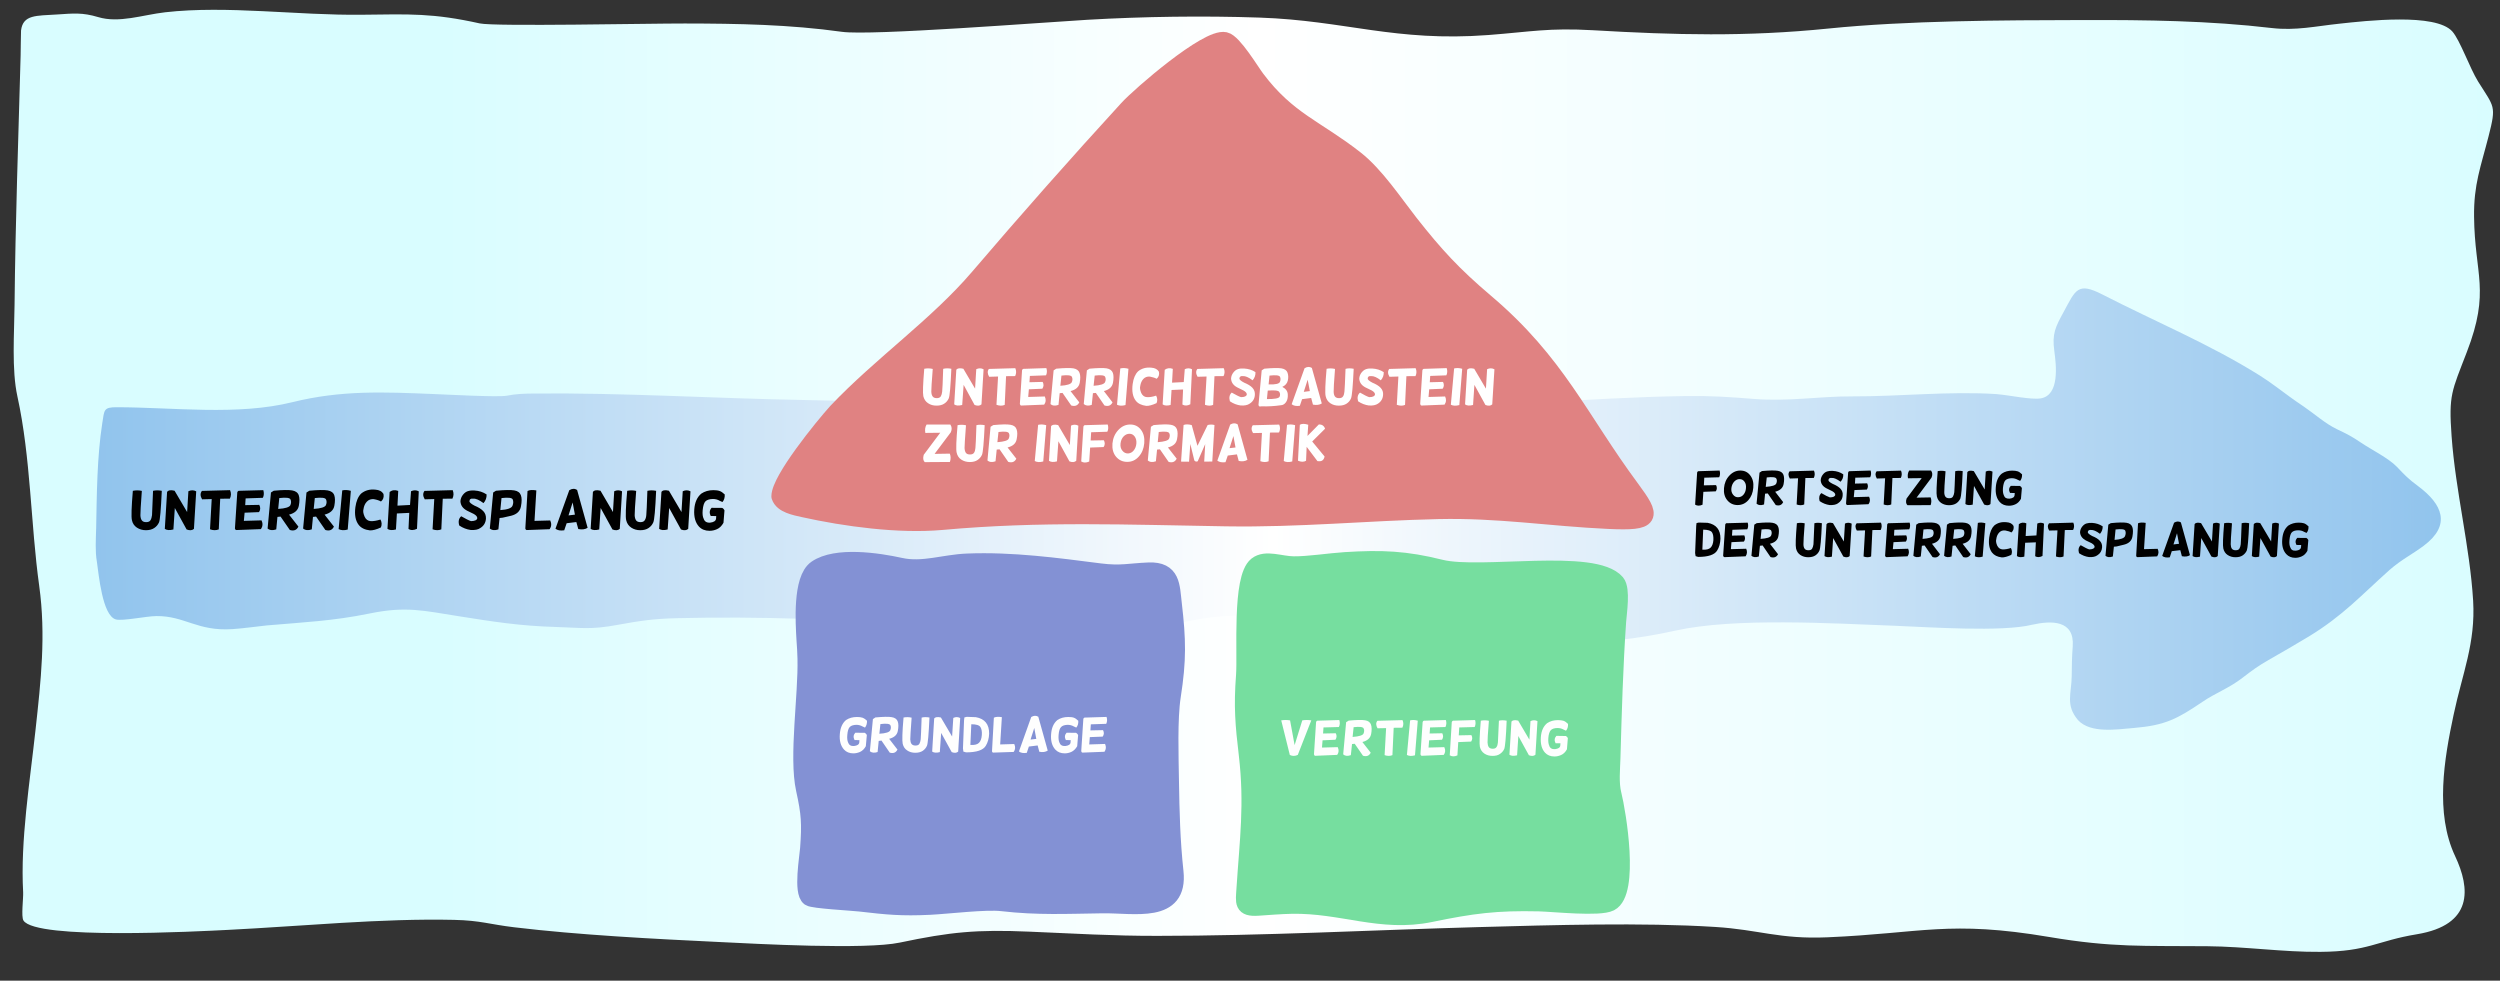
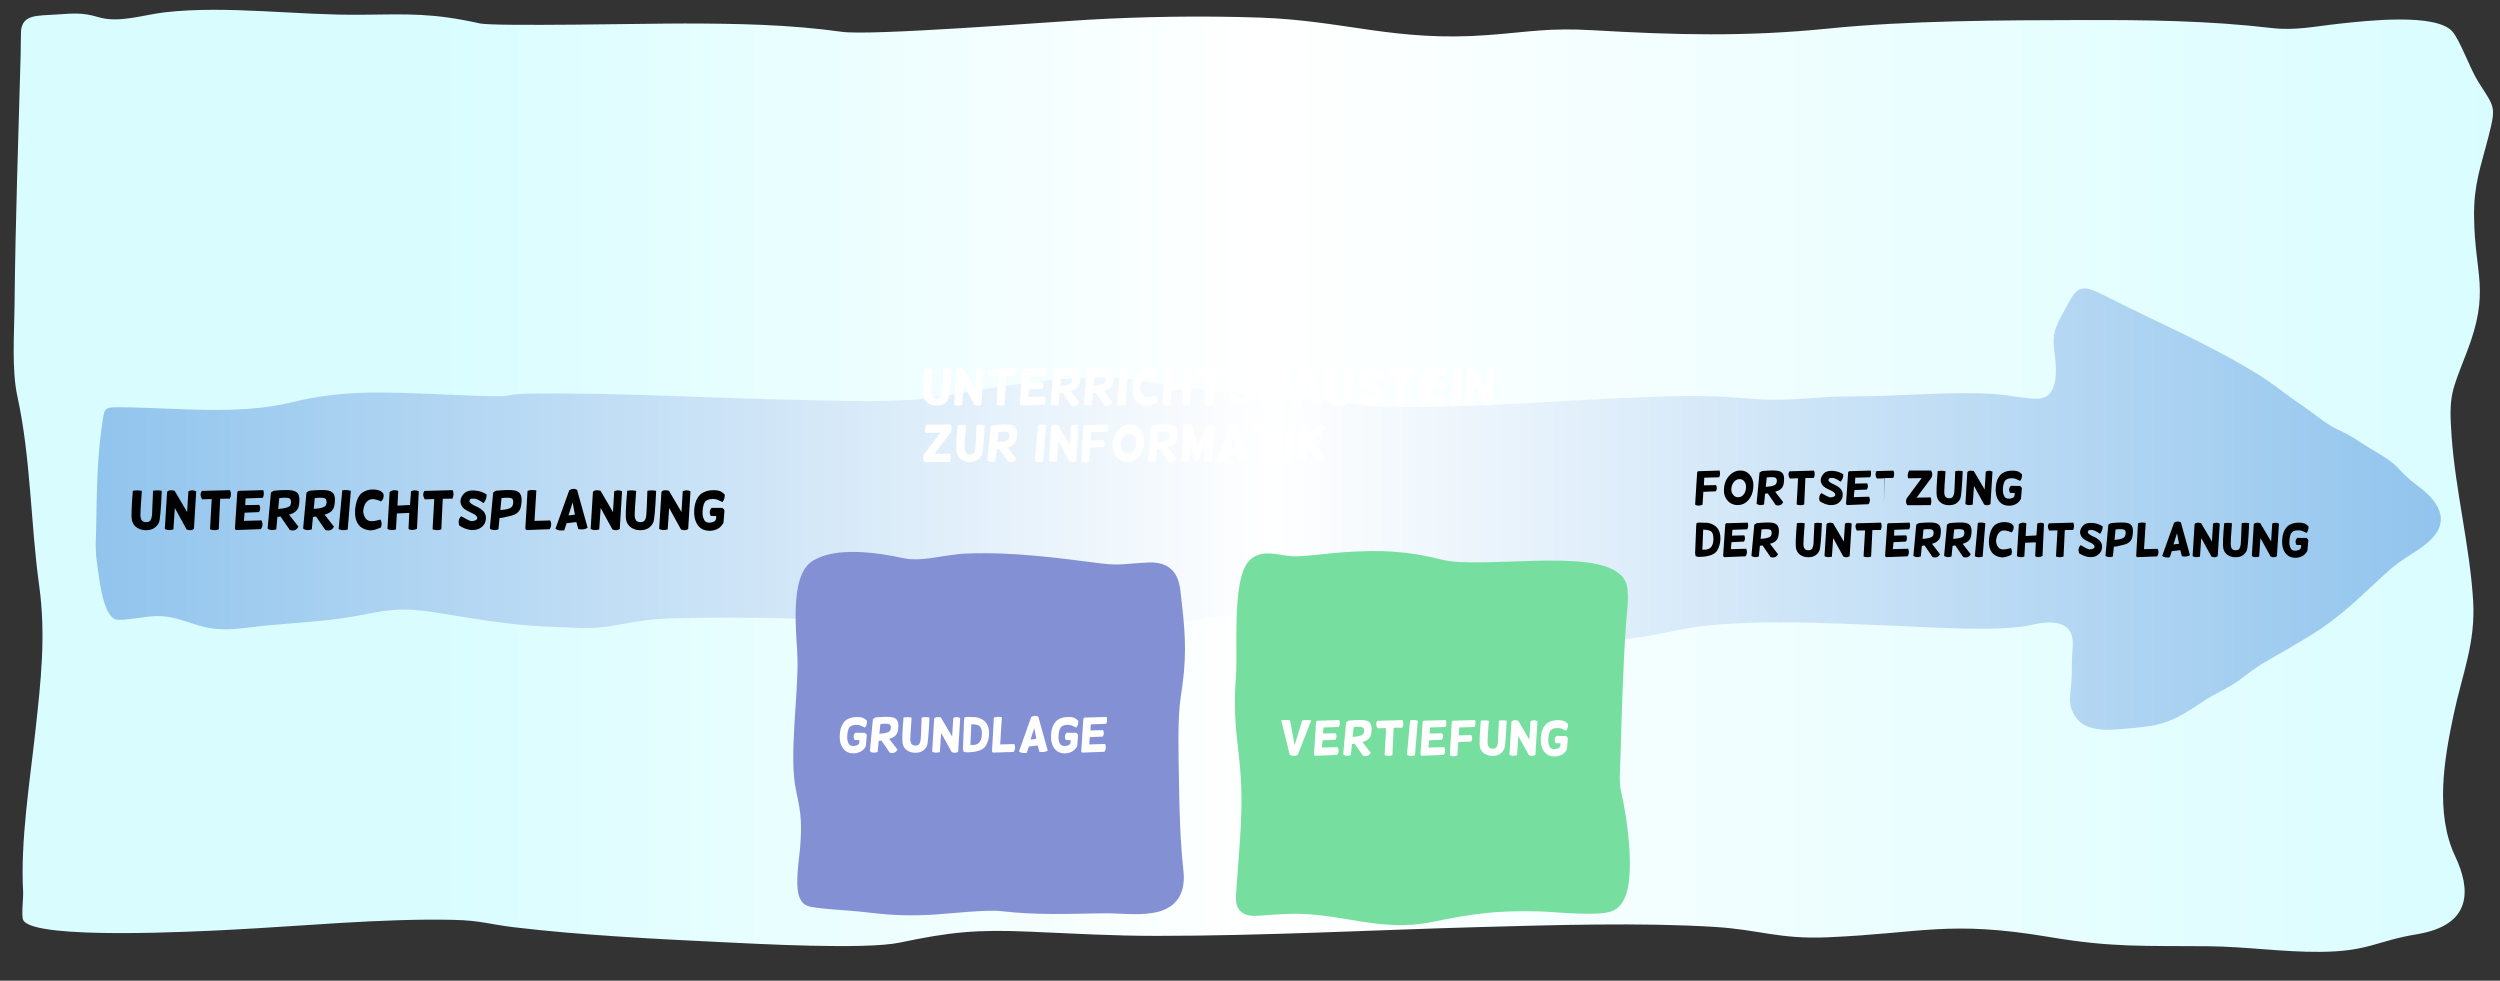
<svg xmlns="http://www.w3.org/2000/svg" xml:space="preserve" width="297mm" height="116.5mm" version="1.1" style="shape-rendering:geometricPrecision; text-rendering:geometricPrecision; image-rendering:optimizeQuality; fill-rule:evenodd; clip-rule:evenodd" viewBox="0 0 29700 11650">
  <rect x="0" y="0" width="29700" height="11650" fill="#333333" stroke="none" />
  <defs>
    <style type="text/css">
   
    .str0 {stroke:#76DE9F;stroke-width:200;stroke-linecap:round;stroke-linejoin:round}
    .str2 {stroke:#8391D4;stroke-width:200;stroke-linecap:round;stroke-linejoin:round}
    .str1 {stroke:#E08282;stroke-width:200;stroke-linecap:round;stroke-linejoin:round}
    .fil2 {fill:#76DE9F}
    .fil4 {fill:#8391D4}
    .fil3 {fill:#E08282}
    .fil6 {fill:#FEFEFE;fill-rule:nonzero}
    .fil5 {fill:black;fill-rule:nonzero}
    .fil7 {fill:white;fill-rule:nonzero}
    .fil1 {fill:url(#id0)}
    .fil0 {fill:url(#id1)}
   
  </style>
    <linearGradient id="id0" gradientUnits="userSpaceOnUse" x1="1137.14" y1="6048.14" x2="28997" y2="6048.14">
      <stop offset="0" style="stop-opacity:1; stop-color:#91C4ED" />
      <stop offset="0.502" style="stop-opacity:1; stop-color:white" />
      <stop offset="1" style="stop-opacity:1; stop-color:#91C4ED" />
    </linearGradient>
    <linearGradient id="id1" gradientUnits="userSpaceOnUse" x1="162.56" y1="5712.56" x2="29617.2" y2="5712.56">
      <stop offset="0" style="stop-opacity:1; stop-color:#D9FDFF" />
      <stop offset="0.173" style="stop-opacity:1; stop-color:#D9FDFF" />
      <stop offset="0.502" style="stop-opacity:1; stop-color:white" />
      <stop offset="1" style="stop-opacity:1; stop-color:#D9FDFF" />
    </linearGradient>
  </defs>
  <g id="Neue_x0020_Bausteine">
    <path class="fil0" d="M250 362c23,-190 182,-174 427,-190 198,-13 301,-25 489,31 249,75 527,-26 795,-57 737,-84 1575,39 2343,29 564,-7 842,-20 1395,103 180,39 2018,0 2437,1 635,1 1242,12 1867,99 342,48 2400,-113 2914,-143 673,-39 1375,-49 2049,-26 1016,35 1609,291 2716,207 507,-39 715,-87 1242,-57 978,57 1820,79 2797,-20 934,-95 2068,-99 3020,-101 756,-2 1501,7 2249,95 283,33 520,-22 805,-52 306,-33 1141,-130 1339,93 92,105 207,435 305,593 194,310 219,284 126,649 -93,365 -178,574 -173,959 7,691 197,876 -87,1610 -178,464 -216,503 -180,997 47,655 217,1309 256,1955 30,505 -129,866 -232,1354 -112,527 -223,1167 18,1680 182,386 216,817 -455,928 -477,78 -574,205 -1147,209 -439,4 -887,-63 -1344,-67 -751,-7 -1121,18 -1878,-110 -1189,-201 -1508,-44 -2632,4 -572,25 -815,-91 -1336,-123 -871,-55 -1935,-22 -2815,2 -1258,35 -2557,104 -3810,104 -531,1 -996,-28 -1520,-50 -627,-27 -937,3 -1541,130 -405,86 -1697,15 -2146,-7 -776,-37 -1668,-83 -2434,-175 -287,-34 -401,-81 -714,-88 -851,-20 -1824,76 -2687,119 -358,18 -2281,121 -2429,-111 -30,-47 0,-261 -4,-338 -34,-608 80,-1310 147,-1926 64,-585 125,-1123 44,-1711 -103,-743 -99,-1518 -259,-2251 -70,-317 -37,-757 -34,-1087 10,-990 45,-1972 72,-2961 3,-100 1,-200 5,-300z" />
    <path class="fil1" d="M1142 6284c-3,130 -13,262 9,390 22,146 64,641 226,685 81,21 360,-39 480,-40 337,-4 487,183 904,155 136,-9 273,-30 409,-44 429,-37 790,-53 1217,-141 437,-90 639,-35 1071,33 403,64 722,114 1134,126 316,9 420,36 747,-25 270,-49 425,-72 703,-79 479,-12 993,-8 1472,7 232,7 464,19 695,45 103,12 169,36 273,42 715,40 1400,40 2115,126 845,103 1305,-233 2063,-249 352,-7 732,74 1089,104 482,40 937,66 1419,132 917,126 1827,144 2735,-59 704,-157 1862,-86 2605,-58 404,16 1275,77 1633,-12 229,-51 506,-58 483,257 -10,132 -11,223 -12,354 -3,210 -76,342 74,521 149,163 465,111 668,94 370,-31 514,-109 811,-310 162,-110 312,-159 479,-288 120,-92 173,-132 306,-209 160,-92 320,-183 478,-279 407,-248 618,-486 962,-793 144,-125 266,-182 406,-287 326,-245 221,-491 -68,-706 -126,-94 -147,-120 -254,-231 -98,-102 -299,-201 -428,-288 -110,-74 -161,-100 -281,-157 -141,-67 -268,-183 -399,-272 -117,-78 -205,-144 -317,-227 -66,-50 -133,-95 -203,-140 -595,-373 -1248,-643 -1871,-963 -294,-151 -317,-53 -458,206 -99,181 -140,261 -112,465 23,167 66,528 -163,564 -111,18 -373,-38 -505,-49l-17 -2c-561,-37 -1151,29 -1717,27 -406,-1 -757,64 -1172,30 -286,-23 -508,-38 -797,-34 -1193,16 -2406,153 -3598,127 -145,-3 -259,-12 -402,-42 -106,-25 -346,-32 -472,-43 -679,-59 -1338,-111 -2012,-226 -684,-117 -1672,73 -2362,190 -471,80 -1154,50 -1644,41 -1063,-19 -2138,-87 -3200,-77 -112,1 -213,4 -324,26 -102,20 -735,-15 -874,-20 -589,-24 -1092,-47 -1673,97 -655,162 -1412,61 -2083,60 -161,-1 -150,31 -175,188 -63,406 -65,847 -73,1258z" />
    <path class="fil2 str0" d="M14943 10779c-185,12 -164,-57 -154,-219 38,-584 97,-998 28,-1593 -43,-362 -61,-575 -33,-942 20,-270 -48,-1155 145,-1310 108,-86 283,-7 440,-6 174,2 423,-38 612,-50 432,-27 716,-16 1136,89 471,117 1824,-137 2087,174 66,78 22,359 15,457 -37,531 -53,1092 -68,1624 -4,133 -21,302 12,432 56,224 211,1165 -34,1290 -126,65 -665,7 -845,2 -509,-12 -797,26 -1290,128 -589,122 -1051,-111 -1651,-99 -133,3 -268,14 -400,23z" />
-     <path class="fil3 str1" d="M9264 5897c0,-197 511,-827 673,-1006 530,-560 1194,-1020 1687,-1597 573,-671 1171,-1348 1771,-2003 146,-160 948,-855 1158,-810 102,22 310,370 374,454 372,495 710,589 1177,956 239,187 464,526 645,757 299,380 512,613 896,939 854,722 1121,1389 1732,2214 257,347 259,407 -265,383 -702,-32 -1307,-134 -2030,-117 -851,19 -1653,100 -2514,86 -1165,-19 -2209,-63 -3378,43 -510,46 -1145,-40 -1641,-150 -104,-23 -254,-51 -285,-149z" />
    <path class="fil4 str2" d="M9562 7597c-11,-195 -46,-717 136,-842 234,-162 730,-88 998,-29 266,59 515,-39 796,-50 529,-21 1056,50 1578,117 247,31 349,-2 577,-11 279,-11 268,178 293,391 50,431 55,665 -12,1096 -42,271 -26,725 -22,1004 6,373 14,713 54,1084 55,514 -477,388 -863,393 -422,6 -767,24 -1192,-25 -192,-23 -641,32 -858,43 -340,16 -504,-1 -832,-39 -95,-11 -553,-35 -597,-65 -92,-64 -21,-476 -13,-583 22,-299 15,-414 -49,-704 -85,-386 29,-1115 18,-1554 -1,-76 -7,-150 -12,-226z" />
    <path class="fil5" d="M1578 5831c38,-8 74,-7 107,1 -12,166 -18,262 -17,289 1,26 6,47 17,61 10,14 27,21 52,21 25,0 42,-8 51,-23 9,-15 15,-35 18,-60 2,-24 6,-121 12,-289 31,-7 65,-8 104,0 -10,223 -21,348 -33,375 -13,28 -31,50 -57,67 -25,17 -58,26 -99,26 -40,0 -76,-11 -107,-31 -31,-21 -51,-50 -59,-89 -9,-39 -5,-155 11,-348zm407 13l-27 439c23,16 57,19 102,7l17 -255 140 255c37,14 66,12 87,-7l27 -446c-30,-16 -61,-16 -93,-1l-15 247 -149 -253c-44,-11 -74,-7 -89,14zm414 -12c-22,28 -21,61 2,100l114 -3 -20 359c37,14 72,14 104,1l17 -364 115 -1c16,-34 17,-67 2,-101l-334 9zm435 -1c-8,4 -13,10 -15,18l-28 429c2,11 8,18 17,19l292 -11c22,-33 24,-67 7,-104l-210 6 9 -97 171 -7c18,-27 19,-56 3,-86l-167 3 5 -80 205 -7c13,-28 15,-59 5,-91l-294 8zm385 20l-40 428c26,21 60,25 103,10l14 -148 37 -4 110 159c47,15 82,2 102,-40l-111 -142c67,-17 106,-52 116,-105 10,-53 10,-95 -1,-126 -11,-31 -38,-50 -79,-57 -41,-7 -114,-6 -218,4l-33 21zm99 66c80,-9 124,-4 133,16 10,21 9,43 -1,68 -11,24 -59,40 -145,45l13 -129zm323 -66l-40 428c26,21 60,25 103,10l14 -148 37 -4 110 159c47,15 82,2 102,-40l-111 -142c67,-17 106,-52 116,-105 10,-53 10,-95 -1,-126 -11,-31 -38,-50 -79,-57 -41,-7 -114,-6 -217,4l-34 21zm99 66c80,-9 124,-4 133,16 10,21 9,43 -1,68 -11,24 -59,40 -145,45l13 -129zm283 369c30,15 66,17 108,5l37 -460c-37,-11 -71,-12 -102,-5l-43 460zm533 -418c7,38 -3,68 -30,90 -18,-11 -46,-21 -85,-28 -34,-3 -62,7 -83,30 -22,23 -35,53 -40,90 -7,23 -2,52 14,89 15,33 40,50 72,52 32,2 71,-5 116,-19 17,32 18,63 5,94 -53,25 -97,36 -130,35 -62,-7 -107,-30 -135,-67 -37,-49 -50,-119 -38,-209 10,-71 32,-125 68,-161 46,-38 103,-54 169,-47 46,3 78,20 97,51zm73 -24l-26 439c23,16 56,19 101,7l11 -190 147 -7 -9 191c29,18 62,17 101,-2l21 -445c-29,-16 -60,-16 -92,-1l-12 163 -149 8 9 -175c-37,-14 -71,-11 -102,12zm414 -12c-21,28 -20,61 3,100l113 -3 -20 359c38,14 72,14 104,1l17 -364 115 -1c16,-34 17,-67 3,-101l-335 9zm413 411c-14,-48 -6,-84 23,-110 54,31 93,51 117,58 45,-1 70,-12 74,-34 1,-18 -13,-35 -41,-51l-80 -39c-51,-27 -77,-64 -79,-113 2,-28 12,-53 29,-75 18,-23 37,-37 59,-44 22,-7 48,-10 78,-8 55,3 103,19 145,47 1,39 -11,74 -37,103 -51,-38 -92,-56 -122,-53 -28,-4 -44,6 -45,30 -1,14 19,31 60,53 47,19 82,41 105,66 23,24 33,55 31,90 -4,48 -26,85 -67,110 -26,19 -64,26 -114,23 -47,-6 -93,-24 -136,-53zm403 -392l-40 428c25,21 60,25 102,10l14 -135 37 -4 101 -23c67,-17 106,-54 116,-111 11,-57 11,-102 -1,-133 -11,-31 -37,-50 -78,-57 -41,-7 -114,-6 -218,4l-33 21zm99 66c79,-9 124,-4 133,16 9,21 9,45 -2,74 -11,30 -59,47 -145,53l14 -143zm414 -91c-46,-8 -81,-6 -105,7l-26 445c2,11 8,18 17,19l272 -10c22,-32 24,-67 7,-104l-187 5 22 -362zm391 -2l-164 457c23,19 57,26 104,19l29 -84 115 -14 23 83c46,9 83,4 111,-15l-125 -450c-29,-18 -60,-17 -93,4zm67 290l-76 9 49 -154 27 145zm214 -270l-27 439c23,16 57,19 102,7l17 -255 140 255c37,14 66,12 87,-7l27 -446c-30,-16 -61,-16 -93,-1l-15 247 -148 -253c-45,-11 -75,-7 -90,14zm407 -13c37,-8 73,-7 107,1 -13,166 -19,262 -18,289 1,26 7,47 17,61 10,14 28,21 52,21 25,0 42,-8 51,-23 10,-15 16,-35 18,-60 3,-24 7,-121 13,-289 30,-7 65,-8 104,0 -10,223 -21,348 -34,375 -12,28 -31,50 -56,67 -25,17 -58,26 -99,26 -41,0 -77,-11 -107,-31 -31,-21 -51,-50 -60,-89 -9,-39 -5,-155 12,-348zm407 13l-27 439c23,16 56,19 101,7l18 -255 140 255c36,14 65,12 86,-7l27 -446c-29,-16 -60,-16 -92,-1l-15 247 -149 -253c-45,-11 -75,-7 -89,14zm723 190c12,7 21,17 26,29l-12 148c-21,37 -47,63 -78,76 -29,13 -58,19 -88,19 -52,0 -94,-17 -125,-50 -43,-47 -62,-115 -56,-203 6,-85 34,-148 84,-189 40,-27 88,-41 143,-41 30,0 55,3 74,10 19,6 39,20 61,41 2,37 -7,67 -27,90l-32 -14c-24,-15 -52,-22 -82,-22 -40,1 -69,10 -87,27 -18,18 -29,53 -34,106 -4,45 0,79 12,102 11,33 36,49 77,46 43,-5 66,-20 70,-46l2 -32 -65 -1c-19,-37 -15,-69 10,-97l127 1z" />
-     <path class="fil5" d="M20174 5598c-6,3 -10,8 -12,15l-24 382c24,16 54,16 88,1l10 -153 148 -6c15,-23 16,-48 3,-74l-145 3 5 -91 177 -5c12,-25 13,-51 5,-80l-255 8zm501 -8c50,0 89,19 118,58 30,39 42,88 36,147 -5,60 -25,109 -59,147 -35,39 -77,58 -127,58 -50,0 -91,-19 -122,-56 -32,-38 -45,-86 -40,-145 5,-59 26,-109 64,-149 37,-40 81,-60 130,-60zm-7 102c-24,-1 -45,9 -64,28 -19,20 -31,46 -35,78 -4,32 3,58 20,79 17,22 38,32 63,30 24,-1 45,-11 62,-32 16,-20 26,-45 28,-75 3,-30 -2,-56 -17,-77 -14,-20 -33,-31 -57,-31zm235 -77l-35 369c22,19 52,22 89,9l12 -128 32 -3 95 138c41,12 71,1 88,-35l-95 -123c58,-15 91,-45 100,-90 9,-46 8,-83 -1,-110 -10,-27 -33,-43 -68,-49 -36,-6 -99,-5 -188,3l-29 19zm86 57c68,-8 106,-3 114,14 9,17 8,37 -1,58 -9,22 -51,35 -125,40l12 -112zm272 -73c-19,23 -18,52 2,86l98 -3 -17 311c32,12 62,12 90,0l14 -314 100 -1c14,-29 14,-58 2,-87l-289 8zm356 354c-11,-40 -4,-72 21,-95 46,28 80,44 101,51 39,-1 60,-10 64,-30 1,-15 -11,-30 -36,-44l-69 -34c-44,-23 -66,-55 -68,-97 2,-24 10,-46 25,-65 15,-20 32,-32 51,-38 19,-6 41,-9 67,-7 48,3 89,16 125,41 2,34 -9,63 -32,88 -44,-32 -79,-48 -105,-45 -24,-3 -38,6 -39,26 -1,12 16,27 52,45 41,17 71,36 91,57 20,22 29,48 26,78 -2,42 -22,74 -57,96 -23,16 -56,22 -99,20 -41,-6 -80,-21 -118,-47zm351 -355c-6,3 -10,8 -12,15l-25 370c2,10 7,16 15,17l252 -10c20,-27 22,-57 7,-89l-182 5 8 -84 147 -6c16,-23 17,-48 4,-74l-145 3 4 -70 177 -5c12,-25 14,-51 5,-80l-255 8zm327 1c-19,23 -18,52 2,86l98 -3 -17 311c32,12 62,12 90,0l14 -314 100 -1c14,-29 14,-58 2,-87l-289 8zm372 83l163 -2 -180 243c-11,36 -7,63 11,79l275 -1c11,-32 11,-63 0,-92l-167 3 177 -237c14,-31 13,-60 -5,-85l-260 0c-16,26 -21,57 -14,92zm353 -85c33,-6 64,-6 93,2 -11,143 -16,226 -15,249 0,23 5,41 14,53 9,12 24,18 45,18 22,0 36,-6 44,-20 8,-13 13,-30 16,-51 2,-22 6,-105 11,-250 26,-7 56,-7 89,-1 -8,193 -18,301 -28,325 -11,24 -27,43 -49,58 -22,14 -51,22 -86,22 -35,0 -66,-9 -93,-27 -26,-18 -43,-43 -51,-77 -8,-34 -4,-134 10,-301zm352 11l-23 380c19,14 49,16 87,7l15 -222 121 221c32,13 57,11 75,-6l24 -385c-26,-14 -53,-14 -80,-1l-13 213 -129 -218c-39,-10 -64,-6 -77,11zm625 165c11,6 18,14 23,25l-11 128c-18,32 -40,54 -68,66 -24,11 -49,16 -75,16 -45,0 -81,-14 -108,-43 -38,-41 -54,-100 -48,-176 5,-73 29,-128 72,-163 35,-24 76,-35 123,-35 26,0 48,3 64,8 17,6 34,17 53,36 1,32 -6,57 -23,78l-28 -13c-21,-12 -45,-19 -71,-19 -34,1 -59,9 -75,24 -15,15 -25,45 -30,91 -3,39 1,68 11,89 9,28 31,41 67,39 37,-4 57,-17 60,-40l2 -27 -56 -1c-17,-32 -14,-60 9,-84l109 1zm-3846 474l4 -33 27 -6 104 3c103,19 154,82 153,189 -2,55 -15,102 -39,140 -30,50 -105,76 -226,76l-30 -9 -6 -37 13 -323zm83 45l-10 238c46,3 79,-5 98,-24 19,-19 30,-49 33,-89 2,-41 -3,-72 -16,-92 -13,-21 -48,-32 -105,-33zm274 -76c-6,3 -10,8 -12,15l-25 371c2,10 7,15 15,17l252 -10c19,-28 21,-58 7,-90l-182 5 7 -83 148 -7c16,-23 17,-48 4,-74l-146 3 5 -69 177 -6c12,-25 13,-51 5,-79l-255 7zm333 17l-34 370c22,18 51,21 88,8l13 -127 32 -4 94 138c42,12 71,1 89,-34l-96 -124c58,-14 92,-44 100,-90 9,-46 9,-82 -1,-109 -9,-27 -32,-44 -68,-50 -35,-6 -98,-5 -188,4l-29 18zm86 57c69,-8 107,-3 115,14 8,18 8,37 -1,58 -9,22 -51,35 -125,40l11 -112zm420 -74c33,-7 63,-6 93,1 -11,143 -16,226 -15,249 0,23 5,41 14,53 9,12 24,18 45,18 22,0 36,-6 44,-19 8,-14 13,-31 16,-52 2,-21 5,-105 11,-250 26,-7 56,-7 89,0 -8,192 -18,300 -29,324 -10,24 -26,43 -48,58 -22,15 -51,22 -86,22 -35,0 -66,-9 -93,-27 -26,-17 -43,-43 -51,-77 -8,-33 -4,-134 10,-300zm352 11l-24 379c20,15 50,17 88,7l15 -221 121 220c32,13 57,11 75,-6l24 -385c-26,-14 -53,-14 -80,-1l-13 213 -129 -218c-39,-10 -64,-6 -77,12zm357 -10c-18,24 -17,52 3,86l98 -2 -18 310c33,12 63,12 90,0l15 -314 99 -1c14,-29 15,-58 3,-87l-290 8zm376 -1c-6,3 -10,8 -12,15l-25 371c2,10 7,15 15,17l252 -10c19,-28 21,-58 7,-90l-182 5 8 -83 147 -7c16,-23 17,-48 4,-74l-145 3 4 -69 177 -6c12,-25 13,-51 5,-79l-255 7zm333 17l-34 370c22,18 51,21 88,8l13 -127 32 -4 95 138c41,12 70,1 88,-34l-95 -124c57,-14 91,-44 100,-90 8,-46 8,-82 -2,-109 -9,-27 -32,-44 -68,-50 -35,-6 -98,-5 -188,4l-29 18zm86 57c69,-8 107,-3 115,14 8,18 8,37 -1,58 -9,22 -51,35 -125,40l11 -112zm279 -57l-34 370c22,18 51,21 88,8l13 -127 32 -4 94 138c42,12 71,1 89,-34l-96 -124c58,-14 91,-44 100,-90 9,-46 9,-82 -1,-109 -10,-27 -32,-44 -68,-50 -36,-6 -98,-5 -188,4l-29 18zm86 57c68,-8 107,-3 115,14 8,18 8,37 -1,58 -9,22 -51,35 -126,40l12 -112zm245 319c25,13 56,15 93,4l32 -397c-32,-9 -62,-11 -89,-4l-36 397zm460 -361c6,32 -2,58 -26,78 -15,-10 -40,-18 -73,-24 -30,-3 -54,5 -72,25 -19,20 -30,46 -34,78 -6,20 -3,45 11,77 14,28 35,43 63,45 28,1 61,-4 100,-17 14,28 16,55 4,82 -46,21 -84,31 -112,30 -54,-6 -92,-26 -117,-58 -32,-42 -43,-103 -33,-180 9,-62 28,-109 59,-140 40,-33 89,-46 146,-40 40,2 68,17 84,44zm63 -21l-23 379c20,15 49,17 88,7l10 -165 127 -5 -8 165c25,15 54,14 87,-3l18 -384c-25,-14 -52,-14 -80,-1l-10 141 -128 7 8 -151c-33,-13 -62,-10 -89,10zm358 -10c-18,24 -18,52 2,86l99 -2 -18 310c33,12 63,12 90,0l15 -314 99 -1c14,-29 15,-58 2,-87l-289 8zm357 355c-12,-41 -5,-73 20,-95 47,27 80,44 101,50 39,-1 60,-10 64,-29 1,-16 -11,-30 -36,-45l-69 -33c-43,-24 -66,-56 -68,-98 2,-24 10,-46 25,-65 15,-19 32,-32 51,-38 19,-6 41,-8 67,-7 48,3 90,17 126,41 1,34 -10,64 -32,89 -44,-33 -79,-48 -106,-46 -24,-3 -37,6 -39,26 -1,12 17,27 52,46 41,16 72,35 91,57 20,21 29,47 27,78 -3,41 -22,73 -58,95 -23,16 -56,23 -98,20 -41,-5 -81,-21 -118,-46zm348 -339l-34 370c22,18 51,21 88,8l12 -116 32 -3 87 -21c58,-14 92,-46 101,-95 9,-50 9,-88 -1,-115 -10,-27 -32,-44 -68,-50 -36,-6 -98,-5 -188,4l-29 18zm86 57c68,-8 107,-3 115,14 8,18 7,39 -2,64 -9,25 -51,41 -125,46l12 -124zm358 -78c-40,-7 -70,-5 -91,5l-22 385c1,10 6,15 14,17l235 -9c19,-28 21,-58 6,-90l-162 4 20 -312zm337 -2l-141 394c20,17 49,23 90,17l24 -73 101 -12 19 72c40,8 72,4 96,-13l-108 -389c-25,-15 -52,-14 -81,4zm59 250l-66 8 42 -133 24 125zm185 -233l-24 379c20,15 50,17 88,7l15 -221 121 220c32,13 57,11 75,-6l24 -385c-26,-14 -53,-14 -80,-1l-13 213 -129 -218c-39,-10 -65,-6 -77,12zm351 -11c33,-7 64,-6 93,1 -11,143 -16,226 -15,249 1,23 5,41 14,53 9,12 24,18 45,18 22,0 36,-6 44,-19 8,-14 14,-31 16,-52 2,-21 6,-105 11,-250 26,-7 56,-7 89,0 -8,192 -18,300 -28,324 -11,24 -27,43 -49,58 -22,15 -50,22 -86,22 -35,0 -66,-9 -93,-27 -26,-17 -43,-43 -51,-77 -8,-33 -4,-134 10,-300zm352 11l-23 379c19,15 49,17 87,7l15 -221 121 220c32,13 57,11 75,-6l24 -385c-26,-14 -53,-14 -80,-1l-13 213 -129 -218c-39,-10 -64,-6 -77,12zm625 164c11,6 18,15 23,25l-11 128c-18,32 -40,54 -68,66 -24,11 -49,17 -75,17 -45,0 -81,-15 -108,-44 -38,-41 -54,-99 -48,-175 5,-74 29,-128 72,-164 35,-23 76,-35 123,-35 26,0 48,3 64,8 17,6 34,18 53,36 2,32 -6,58 -23,78l-28 -12c-21,-13 -45,-19 -71,-19 -34,0 -59,8 -75,23 -15,15 -25,46 -29,91 -4,39 0,69 10,89 9,29 31,42 67,39 37,-4 57,-17 60,-39l2 -28 -56 -1c-17,-32 -13,-60 9,-84l109 1z" />
+     <path class="fil5" d="M20174 5598c-6,3 -10,8 -12,15l-24 382c24,16 54,16 88,1l10 -153 148 -6c15,-23 16,-48 3,-74l-145 3 5 -91 177 -5c12,-25 13,-51 5,-80l-255 8zm501 -8c50,0 89,19 118,58 30,39 42,88 36,147 -5,60 -25,109 -59,147 -35,39 -77,58 -127,58 -50,0 -91,-19 -122,-56 -32,-38 -45,-86 -40,-145 5,-59 26,-109 64,-149 37,-40 81,-60 130,-60zm-7 102c-24,-1 -45,9 -64,28 -19,20 -31,46 -35,78 -4,32 3,58 20,79 17,22 38,32 63,30 24,-1 45,-11 62,-32 16,-20 26,-45 28,-75 3,-30 -2,-56 -17,-77 -14,-20 -33,-31 -57,-31zm235 -77l-35 369c22,19 52,22 89,9l12 -128 32 -3 95 138c41,12 71,1 88,-35l-95 -123c58,-15 91,-45 100,-90 9,-46 8,-83 -1,-110 -10,-27 -33,-43 -68,-49 -36,-6 -99,-5 -188,3l-29 19zm86 57c68,-8 106,-3 114,14 9,17 8,37 -1,58 -9,22 -51,35 -125,40l12 -112zm272 -73c-19,23 -18,52 2,86l98 -3 -17 311c32,12 62,12 90,0l14 -314 100 -1c14,-29 14,-58 2,-87l-289 8zm356 354c-11,-40 -4,-72 21,-95 46,28 80,44 101,51 39,-1 60,-10 64,-30 1,-15 -11,-30 -36,-44l-69 -34c-44,-23 -66,-55 -68,-97 2,-24 10,-46 25,-65 15,-20 32,-32 51,-38 19,-6 41,-9 67,-7 48,3 89,16 125,41 2,34 -9,63 -32,88 -44,-32 -79,-48 -105,-45 -24,-3 -38,6 -39,26 -1,12 16,27 52,45 41,17 71,36 91,57 20,22 29,48 26,78 -2,42 -22,74 -57,96 -23,16 -56,22 -99,20 -41,-6 -80,-21 -118,-47zm351 -355c-6,3 -10,8 -12,15l-25 370c2,10 7,16 15,17l252 -10c20,-27 22,-57 7,-89l-182 5 8 -84 147 -6c16,-23 17,-48 4,-74l-145 3 4 -70 177 -5c12,-25 14,-51 5,-80l-255 8zm327 1c-19,23 -18,52 2,86l98 -3 -17 311l14 -314 100 -1c14,-29 14,-58 2,-87l-289 8zm372 83l163 -2 -180 243c-11,36 -7,63 11,79l275 -1c11,-32 11,-63 0,-92l-167 3 177 -237c14,-31 13,-60 -5,-85l-260 0c-16,26 -21,57 -14,92zm353 -85c33,-6 64,-6 93,2 -11,143 -16,226 -15,249 0,23 5,41 14,53 9,12 24,18 45,18 22,0 36,-6 44,-20 8,-13 13,-30 16,-51 2,-22 6,-105 11,-250 26,-7 56,-7 89,-1 -8,193 -18,301 -28,325 -11,24 -27,43 -49,58 -22,14 -51,22 -86,22 -35,0 -66,-9 -93,-27 -26,-18 -43,-43 -51,-77 -8,-34 -4,-134 10,-301zm352 11l-23 380c19,14 49,16 87,7l15 -222 121 221c32,13 57,11 75,-6l24 -385c-26,-14 -53,-14 -80,-1l-13 213 -129 -218c-39,-10 -64,-6 -77,11zm625 165c11,6 18,14 23,25l-11 128c-18,32 -40,54 -68,66 -24,11 -49,16 -75,16 -45,0 -81,-14 -108,-43 -38,-41 -54,-100 -48,-176 5,-73 29,-128 72,-163 35,-24 76,-35 123,-35 26,0 48,3 64,8 17,6 34,17 53,36 1,32 -6,57 -23,78l-28 -13c-21,-12 -45,-19 -71,-19 -34,1 -59,9 -75,24 -15,15 -25,45 -30,91 -3,39 1,68 11,89 9,28 31,41 67,39 37,-4 57,-17 60,-40l2 -27 -56 -1c-17,-32 -14,-60 9,-84l109 1zm-3846 474l4 -33 27 -6 104 3c103,19 154,82 153,189 -2,55 -15,102 -39,140 -30,50 -105,76 -226,76l-30 -9 -6 -37 13 -323zm83 45l-10 238c46,3 79,-5 98,-24 19,-19 30,-49 33,-89 2,-41 -3,-72 -16,-92 -13,-21 -48,-32 -105,-33zm274 -76c-6,3 -10,8 -12,15l-25 371c2,10 7,15 15,17l252 -10c19,-28 21,-58 7,-90l-182 5 7 -83 148 -7c16,-23 17,-48 4,-74l-146 3 5 -69 177 -6c12,-25 13,-51 5,-79l-255 7zm333 17l-34 370c22,18 51,21 88,8l13 -127 32 -4 94 138c42,12 71,1 89,-34l-96 -124c58,-14 92,-44 100,-90 9,-46 9,-82 -1,-109 -9,-27 -32,-44 -68,-50 -35,-6 -98,-5 -188,4l-29 18zm86 57c69,-8 107,-3 115,14 8,18 8,37 -1,58 -9,22 -51,35 -125,40l11 -112zm420 -74c33,-7 63,-6 93,1 -11,143 -16,226 -15,249 0,23 5,41 14,53 9,12 24,18 45,18 22,0 36,-6 44,-19 8,-14 13,-31 16,-52 2,-21 5,-105 11,-250 26,-7 56,-7 89,0 -8,192 -18,300 -29,324 -10,24 -26,43 -48,58 -22,15 -51,22 -86,22 -35,0 -66,-9 -93,-27 -26,-17 -43,-43 -51,-77 -8,-33 -4,-134 10,-300zm352 11l-24 379c20,15 50,17 88,7l15 -221 121 220c32,13 57,11 75,-6l24 -385c-26,-14 -53,-14 -80,-1l-13 213 -129 -218c-39,-10 -64,-6 -77,12zm357 -10c-18,24 -17,52 3,86l98 -2 -18 310c33,12 63,12 90,0l15 -314 99 -1c14,-29 15,-58 3,-87l-290 8zm376 -1c-6,3 -10,8 -12,15l-25 371c2,10 7,15 15,17l252 -10c19,-28 21,-58 7,-90l-182 5 8 -83 147 -7c16,-23 17,-48 4,-74l-145 3 4 -69 177 -6c12,-25 13,-51 5,-79l-255 7zm333 17l-34 370c22,18 51,21 88,8l13 -127 32 -4 95 138c41,12 70,1 88,-34l-95 -124c57,-14 91,-44 100,-90 8,-46 8,-82 -2,-109 -9,-27 -32,-44 -68,-50 -35,-6 -98,-5 -188,4l-29 18zm86 57c69,-8 107,-3 115,14 8,18 8,37 -1,58 -9,22 -51,35 -125,40l11 -112zm279 -57l-34 370c22,18 51,21 88,8l13 -127 32 -4 94 138c42,12 71,1 89,-34l-96 -124c58,-14 91,-44 100,-90 9,-46 9,-82 -1,-109 -10,-27 -32,-44 -68,-50 -36,-6 -98,-5 -188,4l-29 18zm86 57c68,-8 107,-3 115,14 8,18 8,37 -1,58 -9,22 -51,35 -126,40l12 -112zm245 319c25,13 56,15 93,4l32 -397c-32,-9 -62,-11 -89,-4l-36 397zm460 -361c6,32 -2,58 -26,78 -15,-10 -40,-18 -73,-24 -30,-3 -54,5 -72,25 -19,20 -30,46 -34,78 -6,20 -3,45 11,77 14,28 35,43 63,45 28,1 61,-4 100,-17 14,28 16,55 4,82 -46,21 -84,31 -112,30 -54,-6 -92,-26 -117,-58 -32,-42 -43,-103 -33,-180 9,-62 28,-109 59,-140 40,-33 89,-46 146,-40 40,2 68,17 84,44zm63 -21l-23 379c20,15 49,17 88,7l10 -165 127 -5 -8 165c25,15 54,14 87,-3l18 -384c-25,-14 -52,-14 -80,-1l-10 141 -128 7 8 -151c-33,-13 -62,-10 -89,10zm358 -10c-18,24 -18,52 2,86l99 -2 -18 310c33,12 63,12 90,0l15 -314 99 -1c14,-29 15,-58 2,-87l-289 8zm357 355c-12,-41 -5,-73 20,-95 47,27 80,44 101,50 39,-1 60,-10 64,-29 1,-16 -11,-30 -36,-45l-69 -33c-43,-24 -66,-56 -68,-98 2,-24 10,-46 25,-65 15,-19 32,-32 51,-38 19,-6 41,-8 67,-7 48,3 90,17 126,41 1,34 -10,64 -32,89 -44,-33 -79,-48 -106,-46 -24,-3 -37,6 -39,26 -1,12 17,27 52,46 41,16 72,35 91,57 20,21 29,47 27,78 -3,41 -22,73 -58,95 -23,16 -56,23 -98,20 -41,-5 -81,-21 -118,-46zm348 -339l-34 370c22,18 51,21 88,8l12 -116 32 -3 87 -21c58,-14 92,-46 101,-95 9,-50 9,-88 -1,-115 -10,-27 -32,-44 -68,-50 -36,-6 -98,-5 -188,4l-29 18zm86 57c68,-8 107,-3 115,14 8,18 7,39 -2,64 -9,25 -51,41 -125,46l12 -124zm358 -78c-40,-7 -70,-5 -91,5l-22 385c1,10 6,15 14,17l235 -9c19,-28 21,-58 6,-90l-162 4 20 -312zm337 -2l-141 394c20,17 49,23 90,17l24 -73 101 -12 19 72c40,8 72,4 96,-13l-108 -389c-25,-15 -52,-14 -81,4zm59 250l-66 8 42 -133 24 125zm185 -233l-24 379c20,15 50,17 88,7l15 -221 121 220c32,13 57,11 75,-6l24 -385c-26,-14 -53,-14 -80,-1l-13 213 -129 -218c-39,-10 -65,-6 -77,12zm351 -11c33,-7 64,-6 93,1 -11,143 -16,226 -15,249 1,23 5,41 14,53 9,12 24,18 45,18 22,0 36,-6 44,-19 8,-14 14,-31 16,-52 2,-21 6,-105 11,-250 26,-7 56,-7 89,0 -8,192 -18,300 -28,324 -11,24 -27,43 -49,58 -22,15 -50,22 -86,22 -35,0 -66,-9 -93,-27 -26,-17 -43,-43 -51,-77 -8,-33 -4,-134 10,-300zm352 11l-23 379c19,15 49,17 87,7l15 -221 121 220c32,13 57,11 75,-6l24 -385c-26,-14 -53,-14 -80,-1l-13 213 -129 -218c-39,-10 -64,-6 -77,12zm625 164c11,6 18,15 23,25l-11 128c-18,32 -40,54 -68,66 -24,11 -49,17 -75,17 -45,0 -81,-15 -108,-44 -38,-41 -54,-99 -48,-175 5,-74 29,-128 72,-164 35,-23 76,-35 123,-35 26,0 48,3 64,8 17,6 34,18 53,36 2,32 -6,58 -23,78l-28 -12c-21,-13 -45,-19 -71,-19 -34,0 -59,8 -75,23 -15,15 -25,46 -29,91 -4,39 0,69 10,89 9,29 31,42 67,39 37,-4 57,-17 60,-39l2 -28 -56 -1c-17,-32 -13,-60 9,-84l109 1z" />
    <path class="fil6" d="M10274 8706c11,7 19,15 24,26l-12 133c-18,33 -41,55 -69,68 -26,11 -52,17 -79,17 -46,0 -84,-15 -111,-45 -39,-43 -56,-103 -50,-182 5,-76 30,-132 74,-169 37,-24 79,-36 128,-36 27,0 49,2 66,8 17,6 36,18 55,37 1,33 -7,60 -24,81l-28 -13c-23,-13 -47,-20 -74,-20 -36,1 -62,9 -78,25 -16,15 -26,47 -30,94 -4,40 0,71 10,92 10,29 33,43 69,41 39,-5 60,-18 63,-41l2 -29 -58 -1c-17,-33 -14,-62 9,-87l113 1zm96 -163l-36 382c23,19 54,22 92,9l13 -132 33 -4 98 143c43,13 73,1 92,-36l-99 -128c60,-15 94,-46 103,-93 9,-47 9,-85 -1,-113 -10,-28 -34,-45 -70,-51 -37,-7 -102,-5 -195,3l-30 20zm89 59c71,-9 110,-4 119,14 8,18 8,38 -2,60 -9,22 -52,36 -129,41l12 -115zm275 -78c34,-6 66,-6 96,2 -11,148 -16,234 -16,258 1,24 6,42 15,54 10,13 25,19 47,19 22,0 38,-6 46,-20 8,-14 13,-32 16,-54 2,-22 6,-108 11,-258 27,-7 58,-7 93,-1 -9,200 -19,312 -30,336 -11,25 -28,45 -50,60 -23,15 -52,23 -89,23 -36,0 -69,-9 -96,-28 -28,-18 -45,-45 -53,-79 -8,-35 -5,-139 10,-312zm364 12l-24 393c21,14 51,17 91,6l16 -228 125 228c32,13 58,11 77,-6l24 -399c-26,-14 -54,-15 -82,-1l-14 221 -133 -226c-40,-10 -67,-6 -80,12zm355 20l4 -33 28 -7 108 4c106,19 159,84 158,196 -2,56 -16,105 -40,144 -31,52 -109,78 -234,78l-32 -9 -5 -38 13 -335zm86 48l-11 246c48,3 82,-5 102,-25 20,-20 31,-50 34,-93 3,-42 -3,-73 -17,-95 -13,-21 -49,-33 -108,-33zm363 -84c-41,-7 -73,-5 -95,6l-22 398c1,10 6,16 14,17l244 -8c20,-30 22,-61 6,-94l-167 5 20 -324zm349 -2l-146 409c20,17 51,23 93,17l25 -75 104 -13 20 75c41,8 74,3 100,-14l-112 -402c-26,-16 -54,-15 -84,3zm60 260l-68 8 44 -138 24 130zm473 -72c11,7 19,15 24,26l-11 133c-19,33 -42,55 -70,68 -25,11 -51,17 -78,17 -47,0 -84,-15 -112,-45 -39,-43 -56,-103 -50,-182 5,-76 30,-132 75,-169 36,-24 79,-36 128,-36 26,0 49,2 66,8 17,6 35,18 54,37 2,33 -6,60 -24,81l-28 -13c-22,-13 -47,-20 -74,-20 -35,1 -61,9 -77,25 -17,15 -27,47 -31,94 -3,40 0,71 10,92 10,29 33,43 70,41 38,-5 59,-18 62,-41l2 -29 -58 -1c-17,-33 -14,-62 9,-87l113 1zm99 -181c-7,3 -11,8 -13,16l-25 383c2,10 7,16 15,17l261 -10c20,-29 22,-60 7,-93l-188 6 7 -87 153 -6c17,-24 18,-50 4,-77l-150 3 5 -72 183 -6c12,-25 13,-53 4,-82l-263 8z" />
    <path class="fil6" d="M15578 8558l-160 410c-33,16 -65,16 -95,1l-102 -411c35,-6 70,-6 105,0l54 294 91 -294c34,-6 70,-6 107,0zm70 4c-7,3 -11,9 -13,16l-25 383c2,10 6,16 14,18l262 -11c20,-28 22,-59 6,-92l-187 5 7 -86 153 -7c16,-24 18,-50 4,-77l-151 3 5 -72 183 -5c13,-26 14,-53 5,-83l-263 8zm344 18l-35 382c23,20 53,23 91,9l14 -132 32 -3 98 142c43,13 74,1 92,-36l-99 -127c60,-15 94,-46 104,-94 9,-47 8,-85 -2,-113 -10,-28 -33,-45 -70,-51 -37,-6 -102,-5 -195,4l-30 19zm89 59c71,-8 111,-4 119,15 9,17 8,38 -1,60 -9,22 -53,35 -130,41l12 -116zm282 -76c-19,24 -18,54 2,89l102 -2 -18 321c34,12 65,12 93,0l15 -325 103 -1c15,-30 15,-60 2,-90l-299 8zm351 406c26,14 58,15 96,4l33 -411c-32,-10 -63,-11 -91,-4l-38 411zm200 -407c-7,3 -11,9 -13,16l-26 383c2,10 7,16 15,18l262 -11c20,-28 22,-59 6,-92l-187 5 7 -86 153 -7c16,-24 17,-50 3,-77l-150 3 5 -72 183 -5c12,-26 14,-53 5,-83l-263 8zm347 0c-7,3 -12,9 -14,16l-24 395c25,16 56,17 91,1l10 -158 153 -6c16,-24 18,-50 3,-77l-150 3 6 -94 183 -5c12,-26 14,-53 5,-83l-263 8zm331 0c33,-7 65,-6 96,1 -12,148 -17,234 -16,258 1,24 6,42 15,55 9,12 25,19 47,19 22,0 37,-7 45,-21 9,-13 14,-31 16,-53 2,-22 6,-109 12,-259 27,-7 58,-7 92,0 -8,199 -18,311 -29,336 -11,24 -28,44 -51,59 -22,16 -52,23 -88,23 -37,0 -69,-9 -96,-27 -28,-19 -46,-45 -54,-80 -7,-35 -4,-139 11,-311zm364 11l-24 393c20,15 50,17 91,7l15 -229 125 228c33,13 59,11 78,-6l24 -399c-27,-14 -54,-14 -83,0l-13 220 -133 -226c-40,-10 -67,-6 -80,12zm647 171c11,6 18,14 23,25l-11 133c-18,33 -42,56 -70,68 -25,11 -51,17 -78,17 -47,0 -84,-15 -112,-45 -39,-42 -55,-103 -50,-182 5,-76 30,-132 75,-169 36,-24 79,-36 128,-36 27,0 49,3 66,8 17,6 35,18 54,37 2,33 -6,60 -24,81l-28 -13c-22,-13 -46,-19 -73,-19 -36,0 -62,9 -78,24 -16,16 -27,47 -31,94 -3,40 1,71 11,92 9,30 32,43 69,41 38,-5 59,-18 62,-41l2 -29 -58 0c-17,-34 -13,-63 10,-88l113 2z" />
    <path class="fil7" d="M10980 4381c35,-7 69,-6 101,2 -12,154 -18,244 -17,270 1,25 6,44 16,57 9,13 26,20 49,20 23,0 39,-7 48,-22 8,-14 14,-33 16,-56 3,-23 7,-113 12,-270 29,-8 61,-8 97,-1 -9,209 -19,326 -31,352 -12,26 -29,47 -53,62 -23,16 -54,24 -92,24 -39,0 -72,-9 -101,-29 -29,-19 -47,-47 -56,-83 -8,-37 -4,-145 11,-326zm381 12l-25 411c21,16 53,18 95,7l17 -239 130 239c35,13 62,11 82,-7l25 -417c-28,-15 -57,-15 -87,-1l-14 231 -139 -236c-42,-11 -70,-7 -84,12zm387 -10c-19,25 -18,56 3,93l106 -3 -19 336c36,13 68,14 98,1l16 -341 108 -1c15,-31 15,-63 2,-94l-314 9zm408 -1c-7,3 -12,8 -14,16l-26 401c2,11 7,17 15,19l274 -11c21,-30 23,-63 7,-97l-197 6 8 -91 160 -7c17,-25 19,-52 4,-81l-157 4 5 -75 192 -7c12,-26 14,-55 4,-86l-275 9zm361 18l-37 400c23,21 55,24 95,10l14 -139 34 -3 103 149c45,14 77,1 96,-37l-104 -134c63,-16 99,-48 109,-98 9,-49 9,-89 -2,-118 -10,-29 -35,-47 -73,-54 -39,-6 -107,-5 -204,4l-31 20zm93 62c74,-9 115,-4 124,15 9,19 9,40 -1,63 -10,23 -55,38 -136,43l13 -121zm302 -62l-37 400c24,21 55,24 95,10l14 -139 35 -3 102 149c45,14 77,1 96,-37l-103 -134c62,-16 98,-48 108,-98 9,-49 9,-89 -1,-118 -11,-29 -35,-47 -74,-54 -39,-6 -107,-5 -204,4l-31 20zm93 62c74,-9 116,-4 124,15 9,19 9,40 -1,63 -10,23 -55,38 -136,43l13 -121zm265 346c27,14 61,15 101,4l35 -431c-35,-10 -67,-11 -97,-4l-39 431zm498 -392c7,35 -2,63 -27,84 -17,-10 -44,-19 -80,-26 -32,-3 -58,7 -78,28 -20,22 -32,50 -37,84 -6,22 -2,49 12,83 15,31 38,48 68,49 31,2 67,-4 109,-18 16,30 17,60 5,89 -50,23 -91,34 -122,33 -58,-8 -100,-28 -126,-63 -35,-46 -47,-112 -36,-196 9,-67 30,-117 64,-151 43,-36 96,-50 158,-44 43,3 73,19 90,48zm69 -23l-25 411c22,16 53,18 95,7l11 -178 137 -6 -8 179c27,16 58,16 94,-3l20 -416c-27,-15 -56,-15 -86,-1l-12 153 -139 7 9 -164c-35,-13 -67,-10 -96,11zm388 -10c-20,25 -19,56 2,93l107 -3 -19 336c35,13 67,14 97,1l16 -341 108 -1c15,-31 16,-63 2,-94l-313 9zm386 384c-12,-44 -5,-79 22,-103 51,29 87,47 110,54 42,0 65,-11 69,-31 1,-17 -12,-33 -39,-48l-75 -37c-47,-25 -71,-60 -73,-106 2,-26 11,-49 27,-70 16,-21 35,-35 55,-41 20,-7 45,-9 73,-7 51,3 97,17 135,43 2,37 -10,69 -34,97 -48,-36 -86,-52 -114,-50 -27,-3 -41,6 -43,29 0,12 18,29 57,49 44,18 77,38 99,62 21,23 30,51 28,84 -3,45 -24,80 -63,104 -24,17 -60,24 -106,21 -44,-6 -87,-22 -128,-50zm378 -367l-38 409 3 11c2,7 8,10 18,9l14 -2c77,3 155,-2 232,-13 22,-1 42,-12 58,-34 17,-22 25,-53 23,-92 -1,-40 -23,-70 -65,-92 35,-16 57,-41 65,-74 8,-34 7,-65 -3,-94 -9,-28 -34,-45 -72,-52 -39,-6 -107,-5 -204,4l-31 20zm93 62c74,-8 115,-4 124,14 9,17 9,37 0,60 -8,23 -53,34 -135,31l11 -105zm-21 178c81,-6 127,-1 137,16 11,17 12,36 4,56 -8,20 -58,30 -151,29l10 -101zm437 -265l-153 427c21,18 53,25 97,19l27 -79 108 -14 21 79c43,8 78,3 105,-14l-118 -422c-27,-17 -56,-16 -87,4zm63 271l-72 9 46 -144 26 135zm199 -265c35,-7 68,-6 100,2 -12,154 -17,244 -16,270 0,25 6,44 15,57 10,13 26,20 49,20 23,0 39,-7 48,-22 9,-14 14,-33 16,-56 3,-23 7,-113 13,-270 28,-8 60,-8 97,-1 -10,209 -20,326 -32,352 -11,26 -29,47 -52,62 -24,16 -55,24 -93,24 -38,0 -72,-9 -101,-29 -28,-19 -47,-47 -55,-83 -9,-37 -5,-145 11,-326zm374 386c-12,-44 -5,-79 23,-103 50,29 86,47 109,54 42,0 65,-11 69,-31 1,-17 -12,-33 -38,-48l-76 -37c-47,-25 -71,-60 -73,-106 2,-26 11,-49 27,-70 17,-21 35,-35 55,-41 21,-7 45,-9 73,-7 52,3 97,17 136,43 1,37 -10,69 -35,97 -47,-36 -85,-52 -114,-50 -27,-3 -41,6 -42,29 -1,12 18,29 56,49 44,18 77,38 99,62 21,23 31,51 28,84 -3,45 -24,80 -62,104 -25,17 -60,24 -107,21 -44,-6 -87,-22 -128,-50zm370 -384c-19,25 -19,56 3,93l106 -3 -19 336c36,13 68,14 98,1l16 -341 108 -1c15,-31 15,-63 2,-94l-314 9zm408 -1c-7,3 -12,8 -14,16l-26 401c2,11 7,17 15,19l274 -11c21,-30 23,-63 7,-97l-197 6 8 -91 160 -7c17,-25 19,-52 4,-81l-157 4 5 -75 192 -7c12,-26 14,-55 4,-86l-275 9zm324 426c27,14 61,15 101,4l34 -431c-34,-10 -66,-11 -96,-4l-39 431zm194 -415l-25 411c21,16 53,18 95,7l16 -239 131 239c34,13 62,11 81,-7l26 -417c-28,-15 -57,-15 -87,-1l-14 231 -139 -236c-42,-11 -70,-7 -84,12zm-6437 750l177 -2 -196 262c-11,40 -7,69 12,87l299 -2c12,-35 11,-68 -1,-99l-181 3 193 -257c15,-34 13,-65 -6,-92l-282 0c-17,28 -22,61 -15,100zm383 -92c35,-7 68,-6 100,1 -12,155 -17,245 -17,270 1,25 7,45 16,58 10,13 26,19 49,19 23,0 39,-7 48,-21 9,-14 14,-33 16,-56 3,-23 7,-113 12,-271 29,-7 61,-7 98,0 -10,208 -20,326 -32,352 -11,25 -29,46 -53,62 -23,16 -54,24 -92,24 -38,0 -72,-10 -101,-29 -29,-19 -47,-47 -55,-83 -9,-37 -5,-145 11,-326zm392 19l-37 400c24,21 56,24 96,10l14 -139 34 -3 103 149c45,13 77,1 96,-38l-104 -133c63,-16 99,-48 108,-98 10,-50 10,-89 -1,-118 -10,-30 -35,-48 -74,-54 -38,-7 -106,-5 -203,4l-32 20zm94 62c74,-9 115,-4 124,15 9,19 8,40 -2,63 -9,23 -54,37 -135,43l13 -121zm431 345c28,15 61,16 101,5l35 -431c-35,-10 -67,-11 -96,-4l-40 430zm194 -414l-25 411c22,16 53,18 95,7l17 -239 131 239c34,13 61,11 81,-7l25 -417c-28,-15 -56,-16 -87,-1l-14 231 -139 -237c-42,-10 -70,-6 -84,13zm397 -12c-7,4 -11,9 -13,17l-26 414c26,17 58,17 95,1l11 -166 160 -6c17,-25 18,-52 3,-81l-157 3 6 -98 192 -6c13,-26 14,-55 5,-86l-276 8zm543 -8c54,0 96,21 128,63 32,42 44,95 39,159 -6,65 -28,118 -65,159 -37,42 -83,63 -137,63 -54,0 -98,-20 -133,-61 -34,-41 -48,-93 -43,-157 6,-64 29,-117 70,-161 40,-43 87,-65 141,-65zm-8 110c-26,0 -49,10 -70,31 -20,21 -33,49 -37,84 -4,35 3,64 22,86 18,23 41,34 68,33 26,-2 48,-13 66,-35 18,-22 29,-49 32,-81 3,-33 -3,-61 -19,-84 -16,-22 -36,-34 -62,-34zm254 -83l-37 400c24,21 56,24 96,10l14 -139 34 -3 103 149c44,13 76,1 96,-38l-104 -133c63,-16 99,-48 108,-98 10,-50 9,-89 -1,-118 -11,-30 -35,-48 -74,-54 -38,-7 -106,-5 -203,4l-32 20zm93 62c74,-9 116,-4 125,15 9,19 8,40 -2,63 -9,23 -55,37 -135,43l12 -121zm295 -83l-30 435 95 1 15 -211 48 197c12,13 25,16 40,9l89 -204 -12 208 96 -1 26 -434c-26,-7 -53,-7 -81,0l-121 247 -68 -246c-40,-11 -73,-11 -97,-1zm554 -5l-153 428c21,18 54,24 97,19l27 -79 109 -14 21 78c42,9 77,4 104,-14l-117 -421c-28,-17 -57,-16 -88,3zm63 272l-71 8 46 -144 25 136zm205 -264c-19,26 -19,57 3,93l106 -2 -19 336c36,13 68,13 98,1l16 -341 108 -1c15,-32 15,-63 2,-94l-314 8zm368 425c27,15 61,16 101,5l34 -431c-34,-10 -66,-11 -96,-4l-39 430zm191 -431l-22 427c36,16 68,17 96,1l7 -166 128 170c28,4 48,1 60,-9 13,-10 21,-25 25,-46l-147 -178 153 -152c-13,-36 -38,-52 -75,-50l-134 136 9 -133c-43,-14 -76,-14 -100,0z" />
  </g>
</svg>